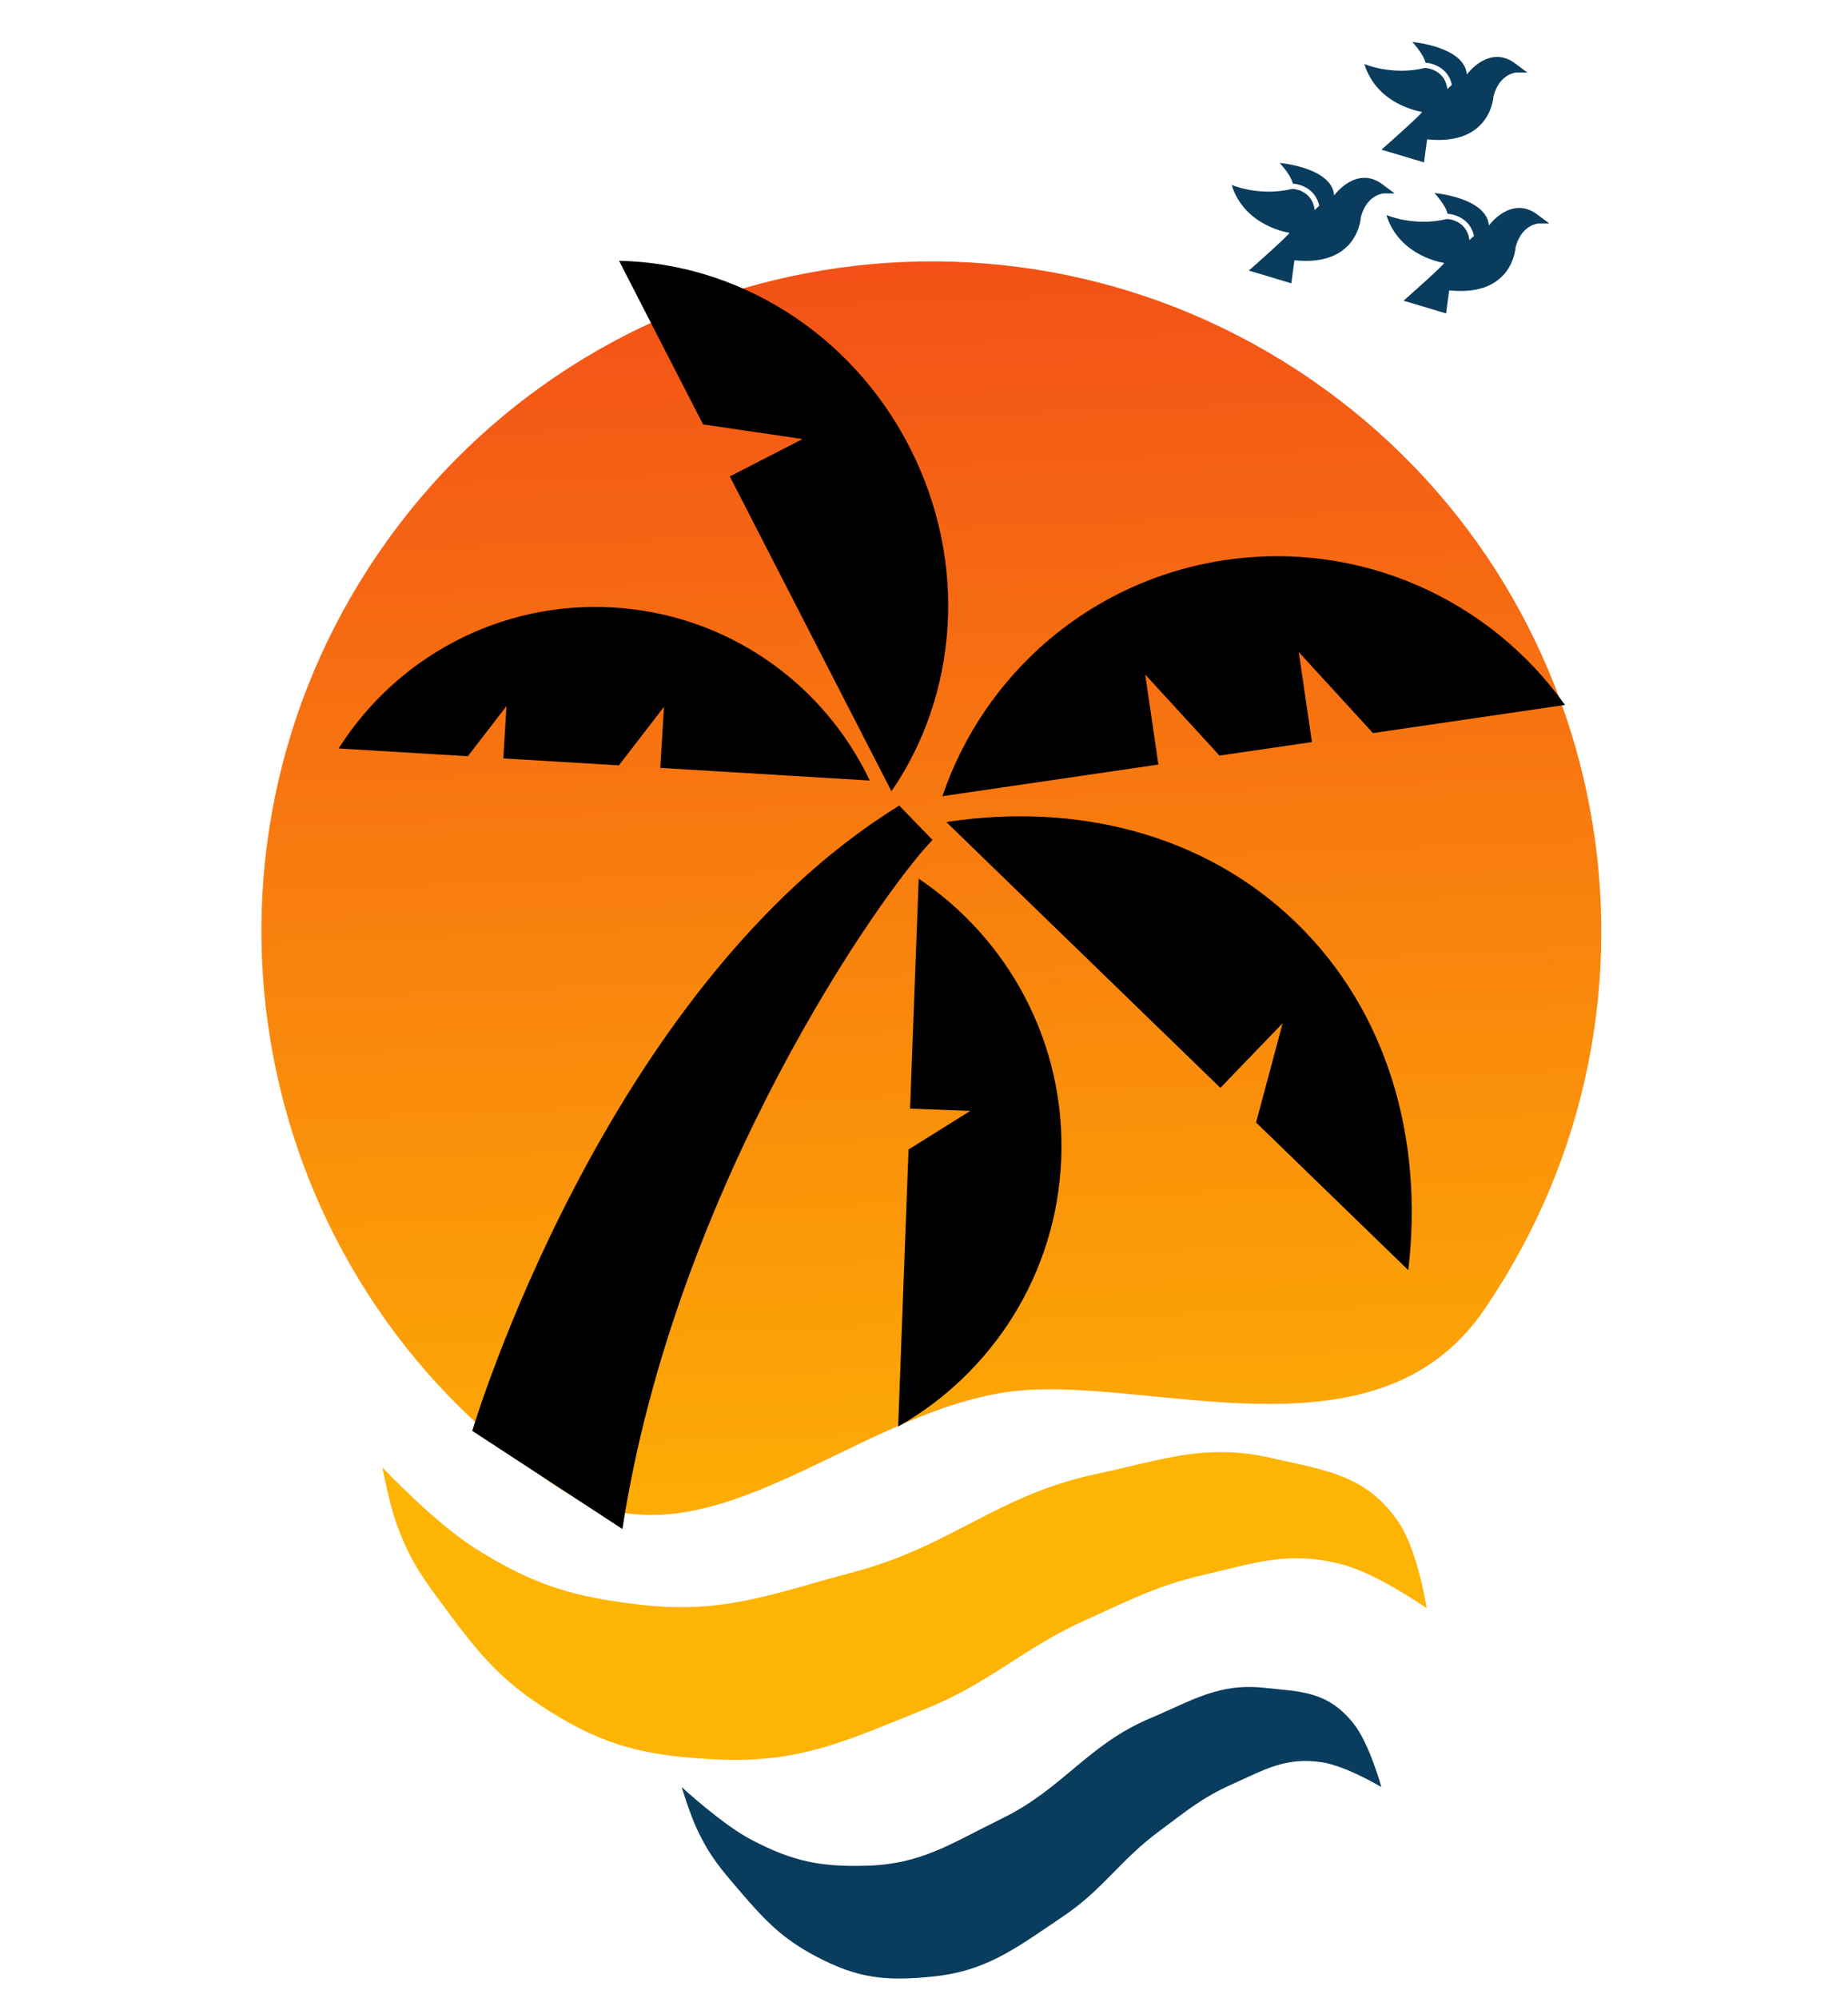
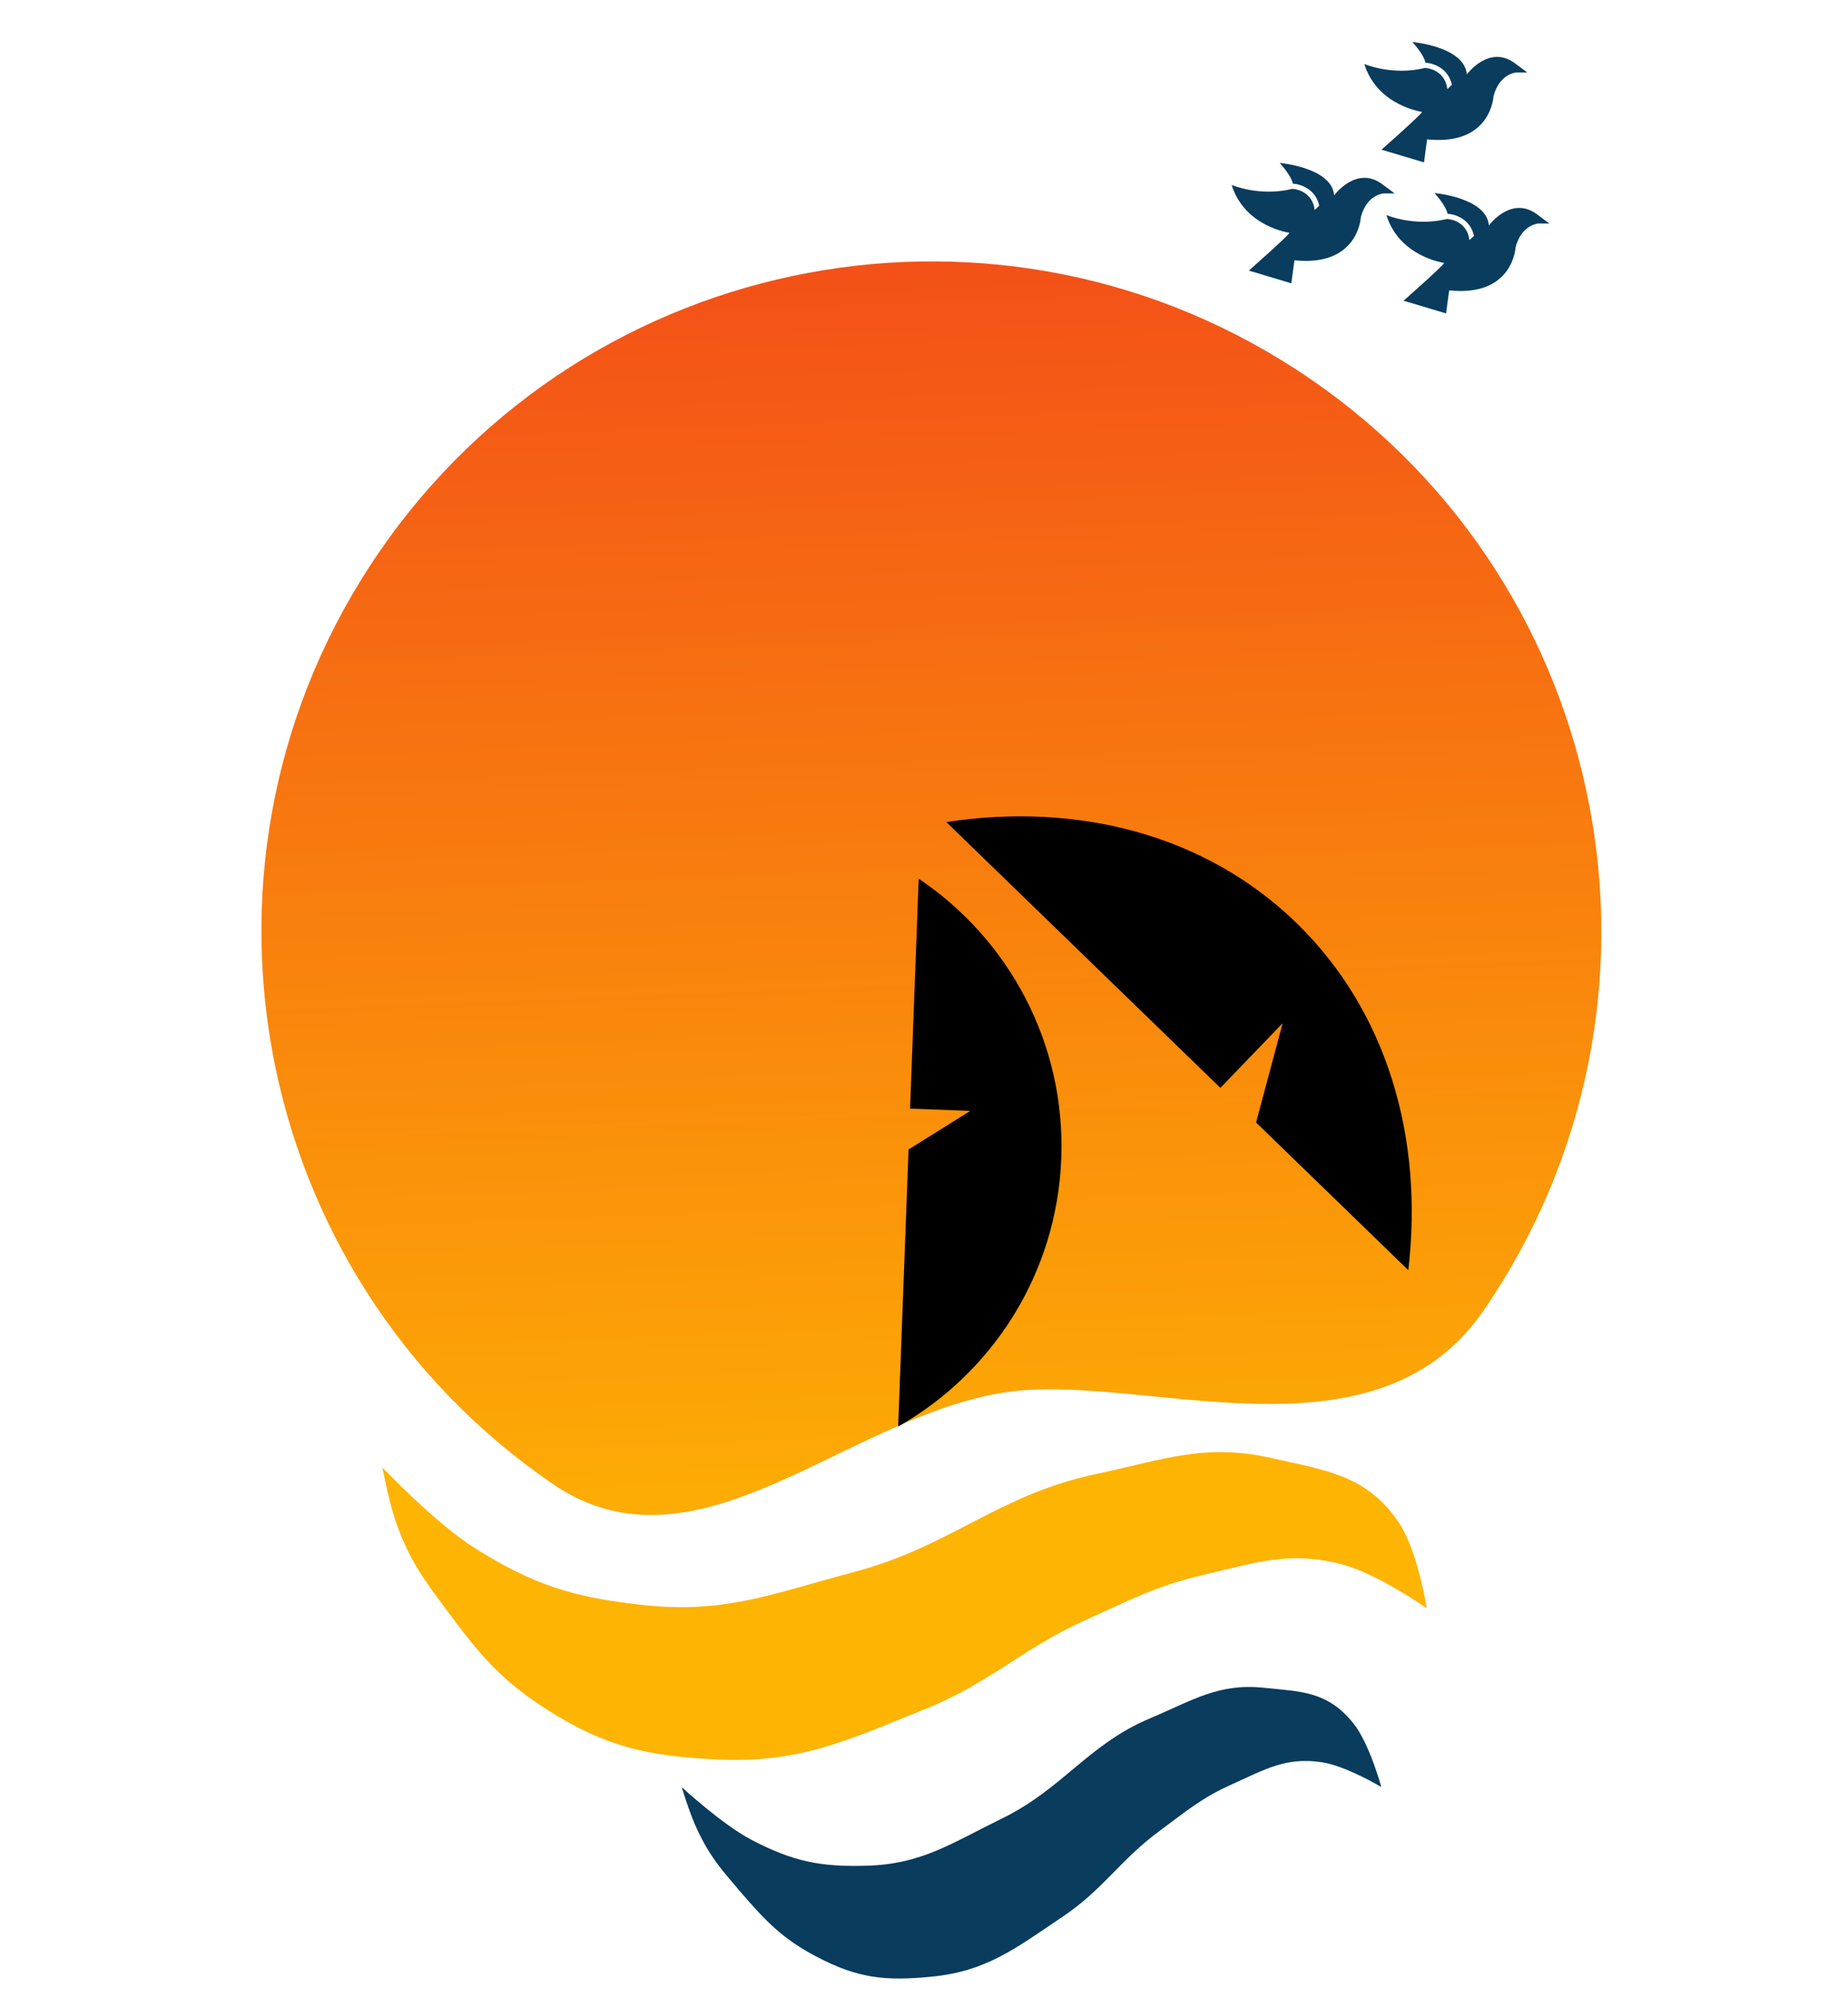
<svg xmlns="http://www.w3.org/2000/svg" width="320" height="346" viewBox="0 0 320 346" fill="none">
  <path d="M256.932 226.894C237.911 254.622 197.724 237.616 174.309 241.065C146.395 245.175 120.759 274.151 95.657 256.932C42.827 220.692 29.378 148.486 65.618 95.657C101.859 42.827 174.064 29.378 226.894 65.618C279.724 101.859 293.172 174.064 256.932 226.894Z" fill="url(#paint0_linear_complete)" />
  <path d="M241.482 33.482V33.493H239.61V33.482C238.797 33.584 236.547 34.206 235.644 37.597C235.644 37.597 235.255 46.234 224.148 45.07C224.148 45.07 223.613 48.868 223.613 49.06L216.25 46.856C216.25 46.856 223.29 40.65 223.279 40.31C223.279 40.31 215.526 39.27 213.275 32.024C213.275 32.024 218.054 34.093 223.736 32.713C223.804 32.712 223.871 32.717 223.939 32.72C225.017 32.802 227.337 33.595 227.647 36.369L228.44 35.63C227.801 32.642 225.075 31.862 223.876 31.807C223.716 31.124 223.178 29.986 221.597 28.214C221.597 28.214 230.643 28.994 231.021 33.833C231.021 33.833 234.987 28.372 239.61 32.092L241.482 33.482ZM266.404 37.306C261.781 33.587 257.815 39.047 257.815 39.047C257.436 34.209 248.391 33.429 248.391 33.429C249.971 35.201 250.509 36.339 250.669 37.022C251.868 37.077 254.595 37.857 255.234 40.845L254.44 41.584C254.131 38.81 251.811 38.017 250.733 37.935C250.665 37.932 250.597 37.927 250.529 37.928C244.848 39.307 240.069 37.238 240.069 37.238C242.319 44.485 250.073 45.525 250.073 45.525C250.084 45.864 243.043 52.071 243.043 52.071L250.407 54.275C250.407 54.083 250.942 50.285 250.942 50.285C262.048 51.449 262.438 42.812 262.438 42.812C263.34 39.42 265.591 38.799 266.404 38.697V38.708H268.275V38.697L266.404 37.306ZM262.582 11.153C257.958 7.434 253.993 12.894 253.993 12.894C253.614 8.055 244.568 7.275 244.568 7.275C246.149 9.047 246.687 10.185 246.847 10.868C248.046 10.923 250.772 11.703 251.411 14.691L250.618 15.43C250.308 12.656 247.988 11.863 246.911 11.781C246.843 11.778 246.775 11.774 246.707 11.774C241.026 13.154 236.247 11.085 236.247 11.085C238.497 18.331 246.25 19.371 246.25 19.371C246.262 19.71 239.221 25.917 239.221 25.917L246.585 28.122C246.585 27.929 247.119 24.131 247.119 24.131C258.226 25.295 258.616 16.658 258.616 16.658C259.518 13.267 261.768 12.645 262.581 12.543V12.555H264.453V12.543L262.582 11.153Z" fill="#093C5D" />
  <path d="M159.083 152.16L157.588 191.977L168.013 192.369L157.323 199.053L155.525 247.032C171.771 237.809 183.017 220.632 183.768 200.592C184.522 180.543 174.597 162.58 159.083 152.16Z" fill="#000000" />
  <path d="M224.445 159.776C208.653 144.459 186.506 138.884 163.863 142.349L211.319 188.38L222.103 177.185L217.502 194.378L243.858 219.945C246.543 197.114 240.236 175.092 224.445 159.776Z" fill="#000000" />
-   <path d="M198.305 116.808L211.167 130.84L227.174 128.497L224.891 112.911L237.744 126.944L270.993 122.072C258.107 103.95 235.765 93.527 212.256 96.971C188.745 100.418 170.327 116.818 163.185 137.876L200.59 132.39L198.305 116.808Z" fill="#000000" />
-   <path d="M138.973 76.027L126.373 82.498L154.364 137.019C165.833 120.348 167.765 97.416 157.477 77.385C147.192 57.35 127.424 45.556 107.198 45.163L121.742 73.491L138.973 76.027Z" fill="#000000" />
-   <path d="M106.265 105.198C86.456 104.006 68.547 113.942 58.642 129.608L81.006 130.954L87.705 122.269L87.152 131.329L107.164 132.535L114.975 122.4L114.334 132.97L150.61 135.163C142.657 118.42 126.079 106.4 106.265 105.198Z" fill="#000000" />
-   <path d="M161.476 145.452L155.714 139.5C104.574 171.023 81.775 247.775 81.775 247.775L107.776 264.775C116.94 205.15 152.898 154.221 161.476 145.452Z" fill="#000000" />
  <path d="M82.254 268.103C75.299 263.724 66.223 254.117 66.223 254.117C66.223 254.117 67.347 260.228 68.68 263.92C71.043 270.468 73.504 273.64 77.562 279.118C83.293 286.856 87.022 291.171 94.937 296.183C105.039 302.58 112.187 304.059 123.925 304.665C138.361 305.411 146.552 301.447 160.146 295.971C171.667 291.33 176.831 285.543 188.187 280.439C195.904 276.971 200.199 274.637 208.355 272.728C217.589 270.567 223.319 268.501 232.456 270.921C238.605 272.55 247.047 278.495 247.047 278.495C247.047 278.495 245.542 268.523 242.147 263.548C236.582 255.393 229.586 254.639 220.392 252.528C208.69 249.84 201.559 252.744 189.775 255.255C172.628 258.908 164.787 267.742 147.804 272.237C133.749 275.956 125.505 279.508 111.158 277.91C99.369 276.597 92.463 274.529 82.254 268.103Z" fill="#FEB403" />
  <path d="M130.031 318.541C125.007 315.899 118.039 309.461 118.039 309.461C118.039 309.461 119.423 314.037 120.687 316.735C122.93 321.518 124.88 323.699 128.12 327.486C132.697 332.834 135.599 335.762 141.32 338.791C148.62 342.656 153.464 343.052 161.225 342.302C170.771 341.379 175.723 337.487 184.057 331.874C191.121 327.117 193.895 322.138 200.802 317.043C205.495 313.58 208.064 311.343 213.211 309.033C219.037 306.417 222.576 304.237 228.824 305.149C233.028 305.763 239.193 309.454 239.193 309.454C239.193 309.454 237.151 301.953 234.398 298.484C229.886 292.798 225.219 292.944 218.967 292.274C211.009 291.422 206.64 294.391 199.178 297.539C188.321 302.12 184.113 309.717 173.453 314.927C164.63 319.238 159.6 322.82 150.023 323.079C142.153 323.291 137.406 322.418 130.031 318.541Z" fill="#093C5D" />
  <defs>
    <linearGradient id="paint0_linear_complete" x1="117.378" y1="20.203" x2="127.405" y2="278.711" gradientUnits="userSpaceOnUse">
      <stop stop-color="#F2451A" />
      <stop offset="1" stop-color="#FEB403" />
    </linearGradient>
  </defs>
</svg>